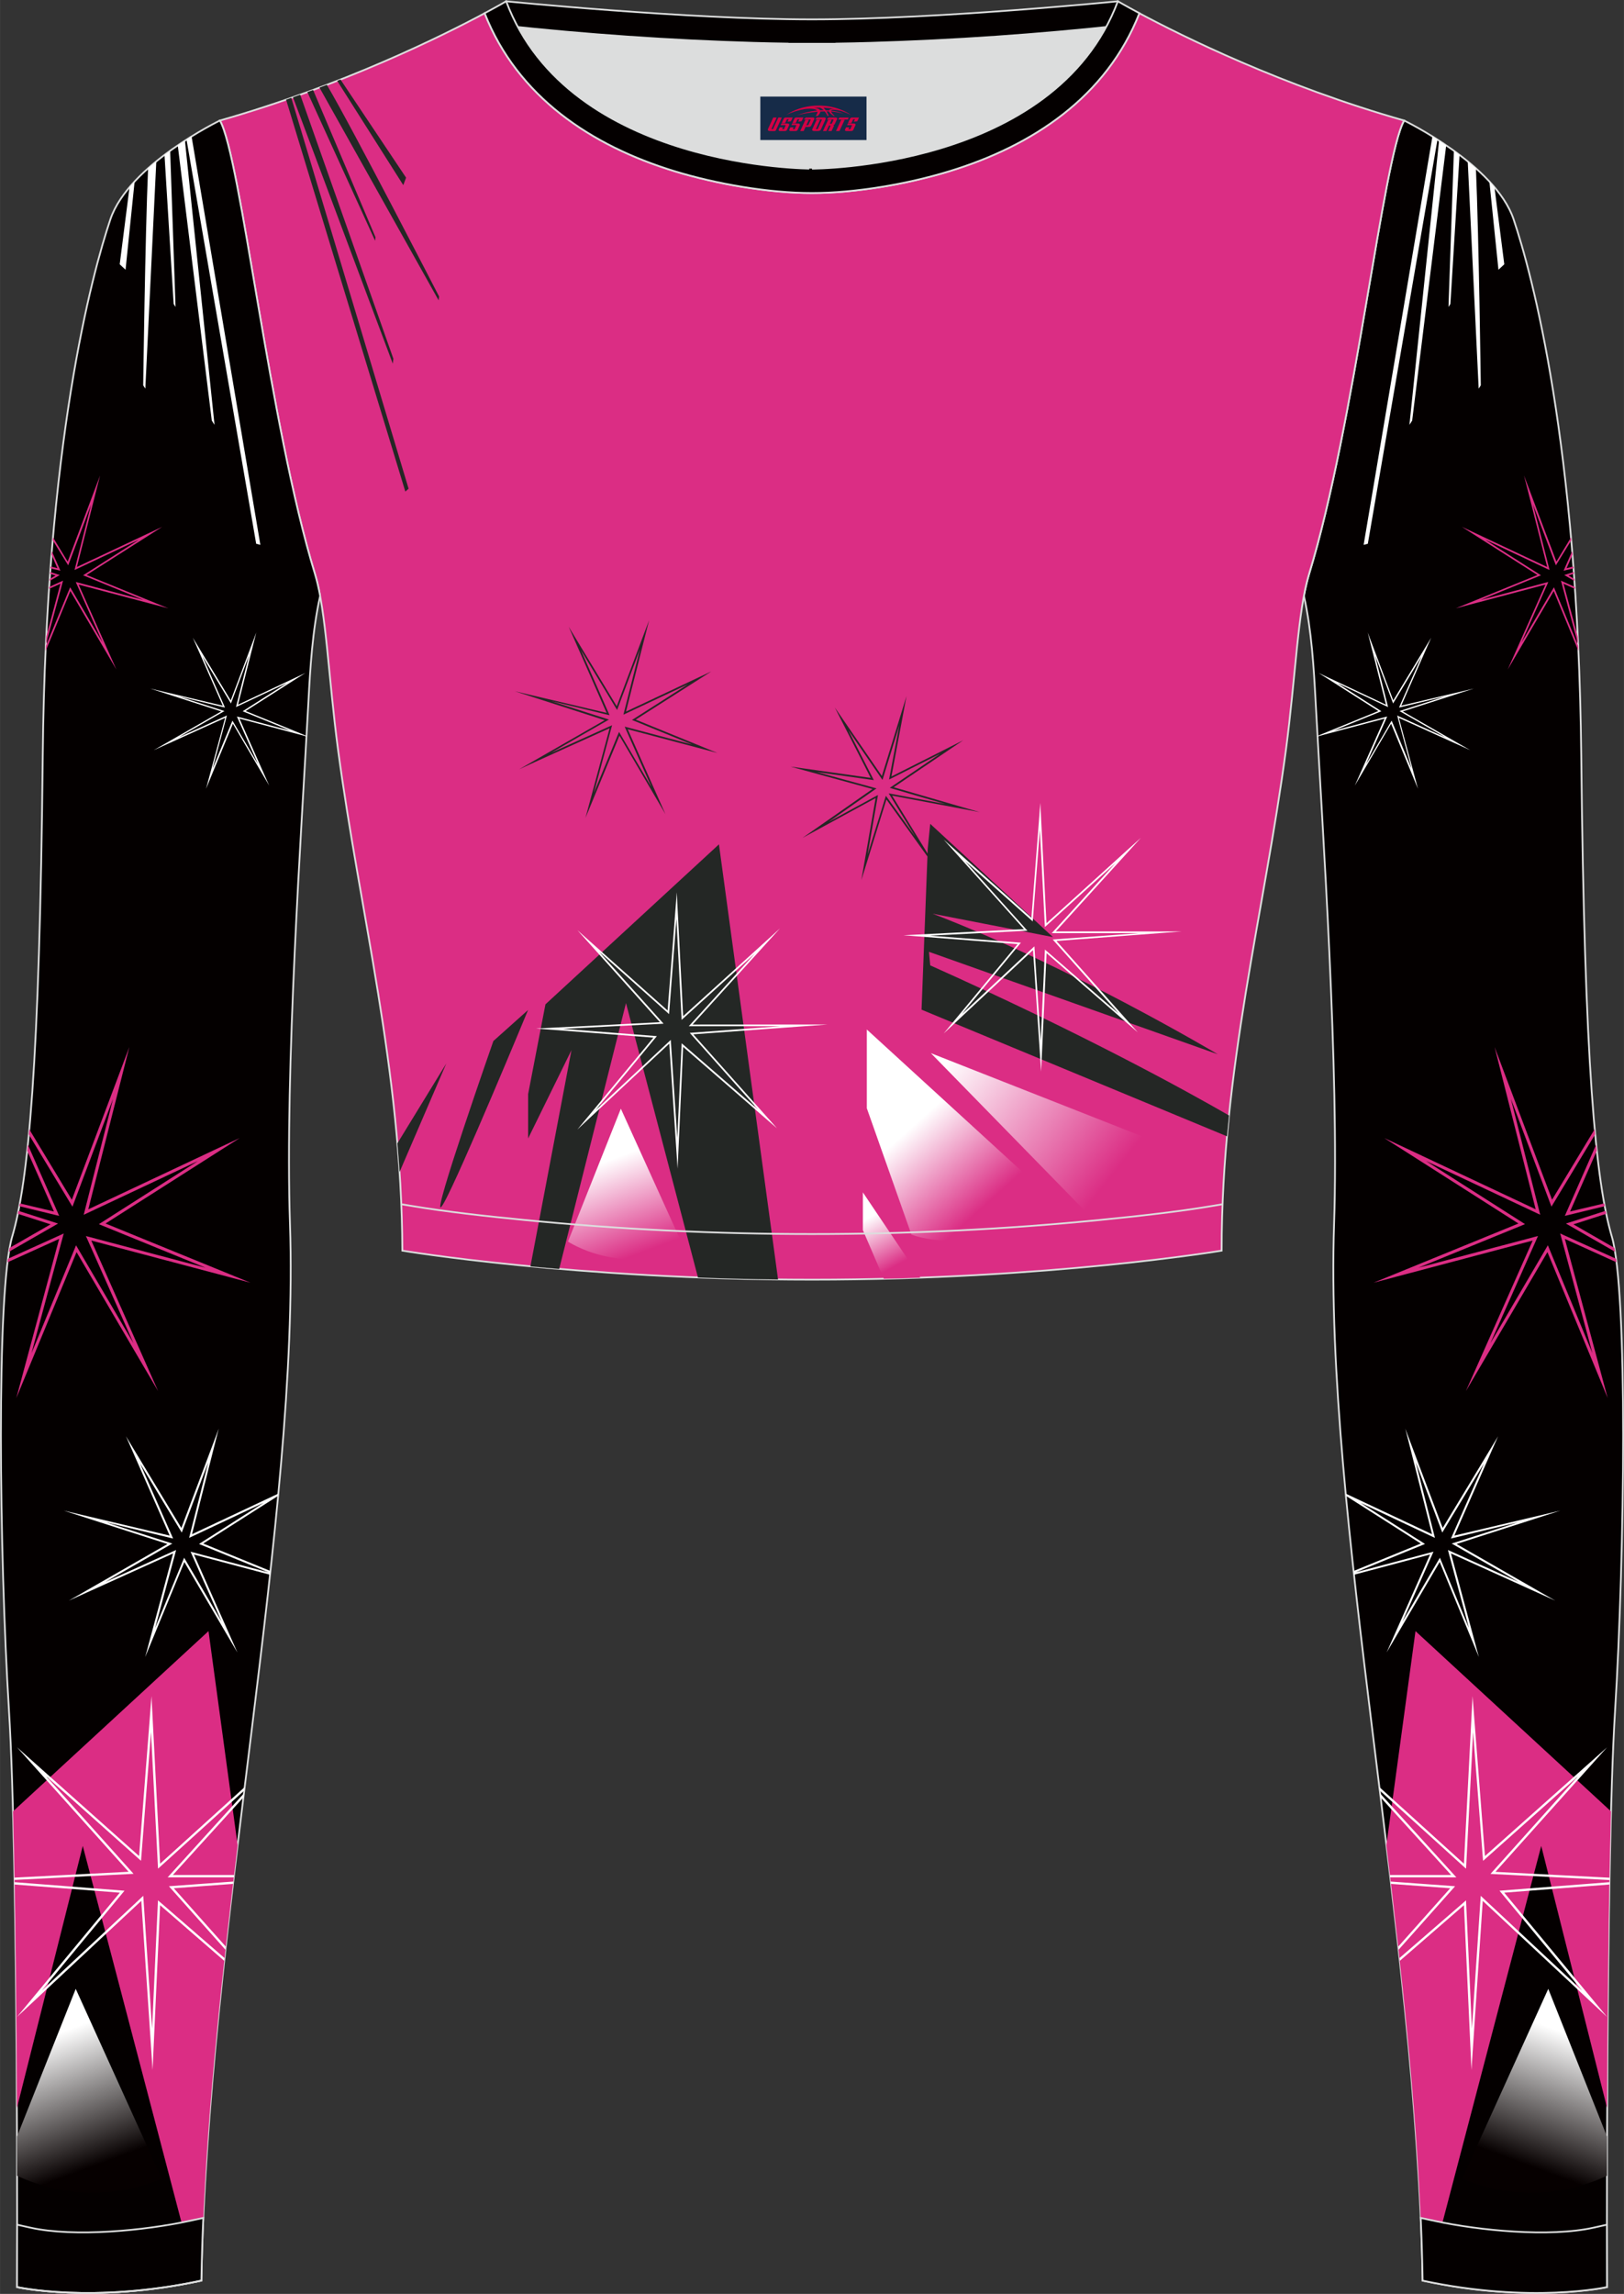
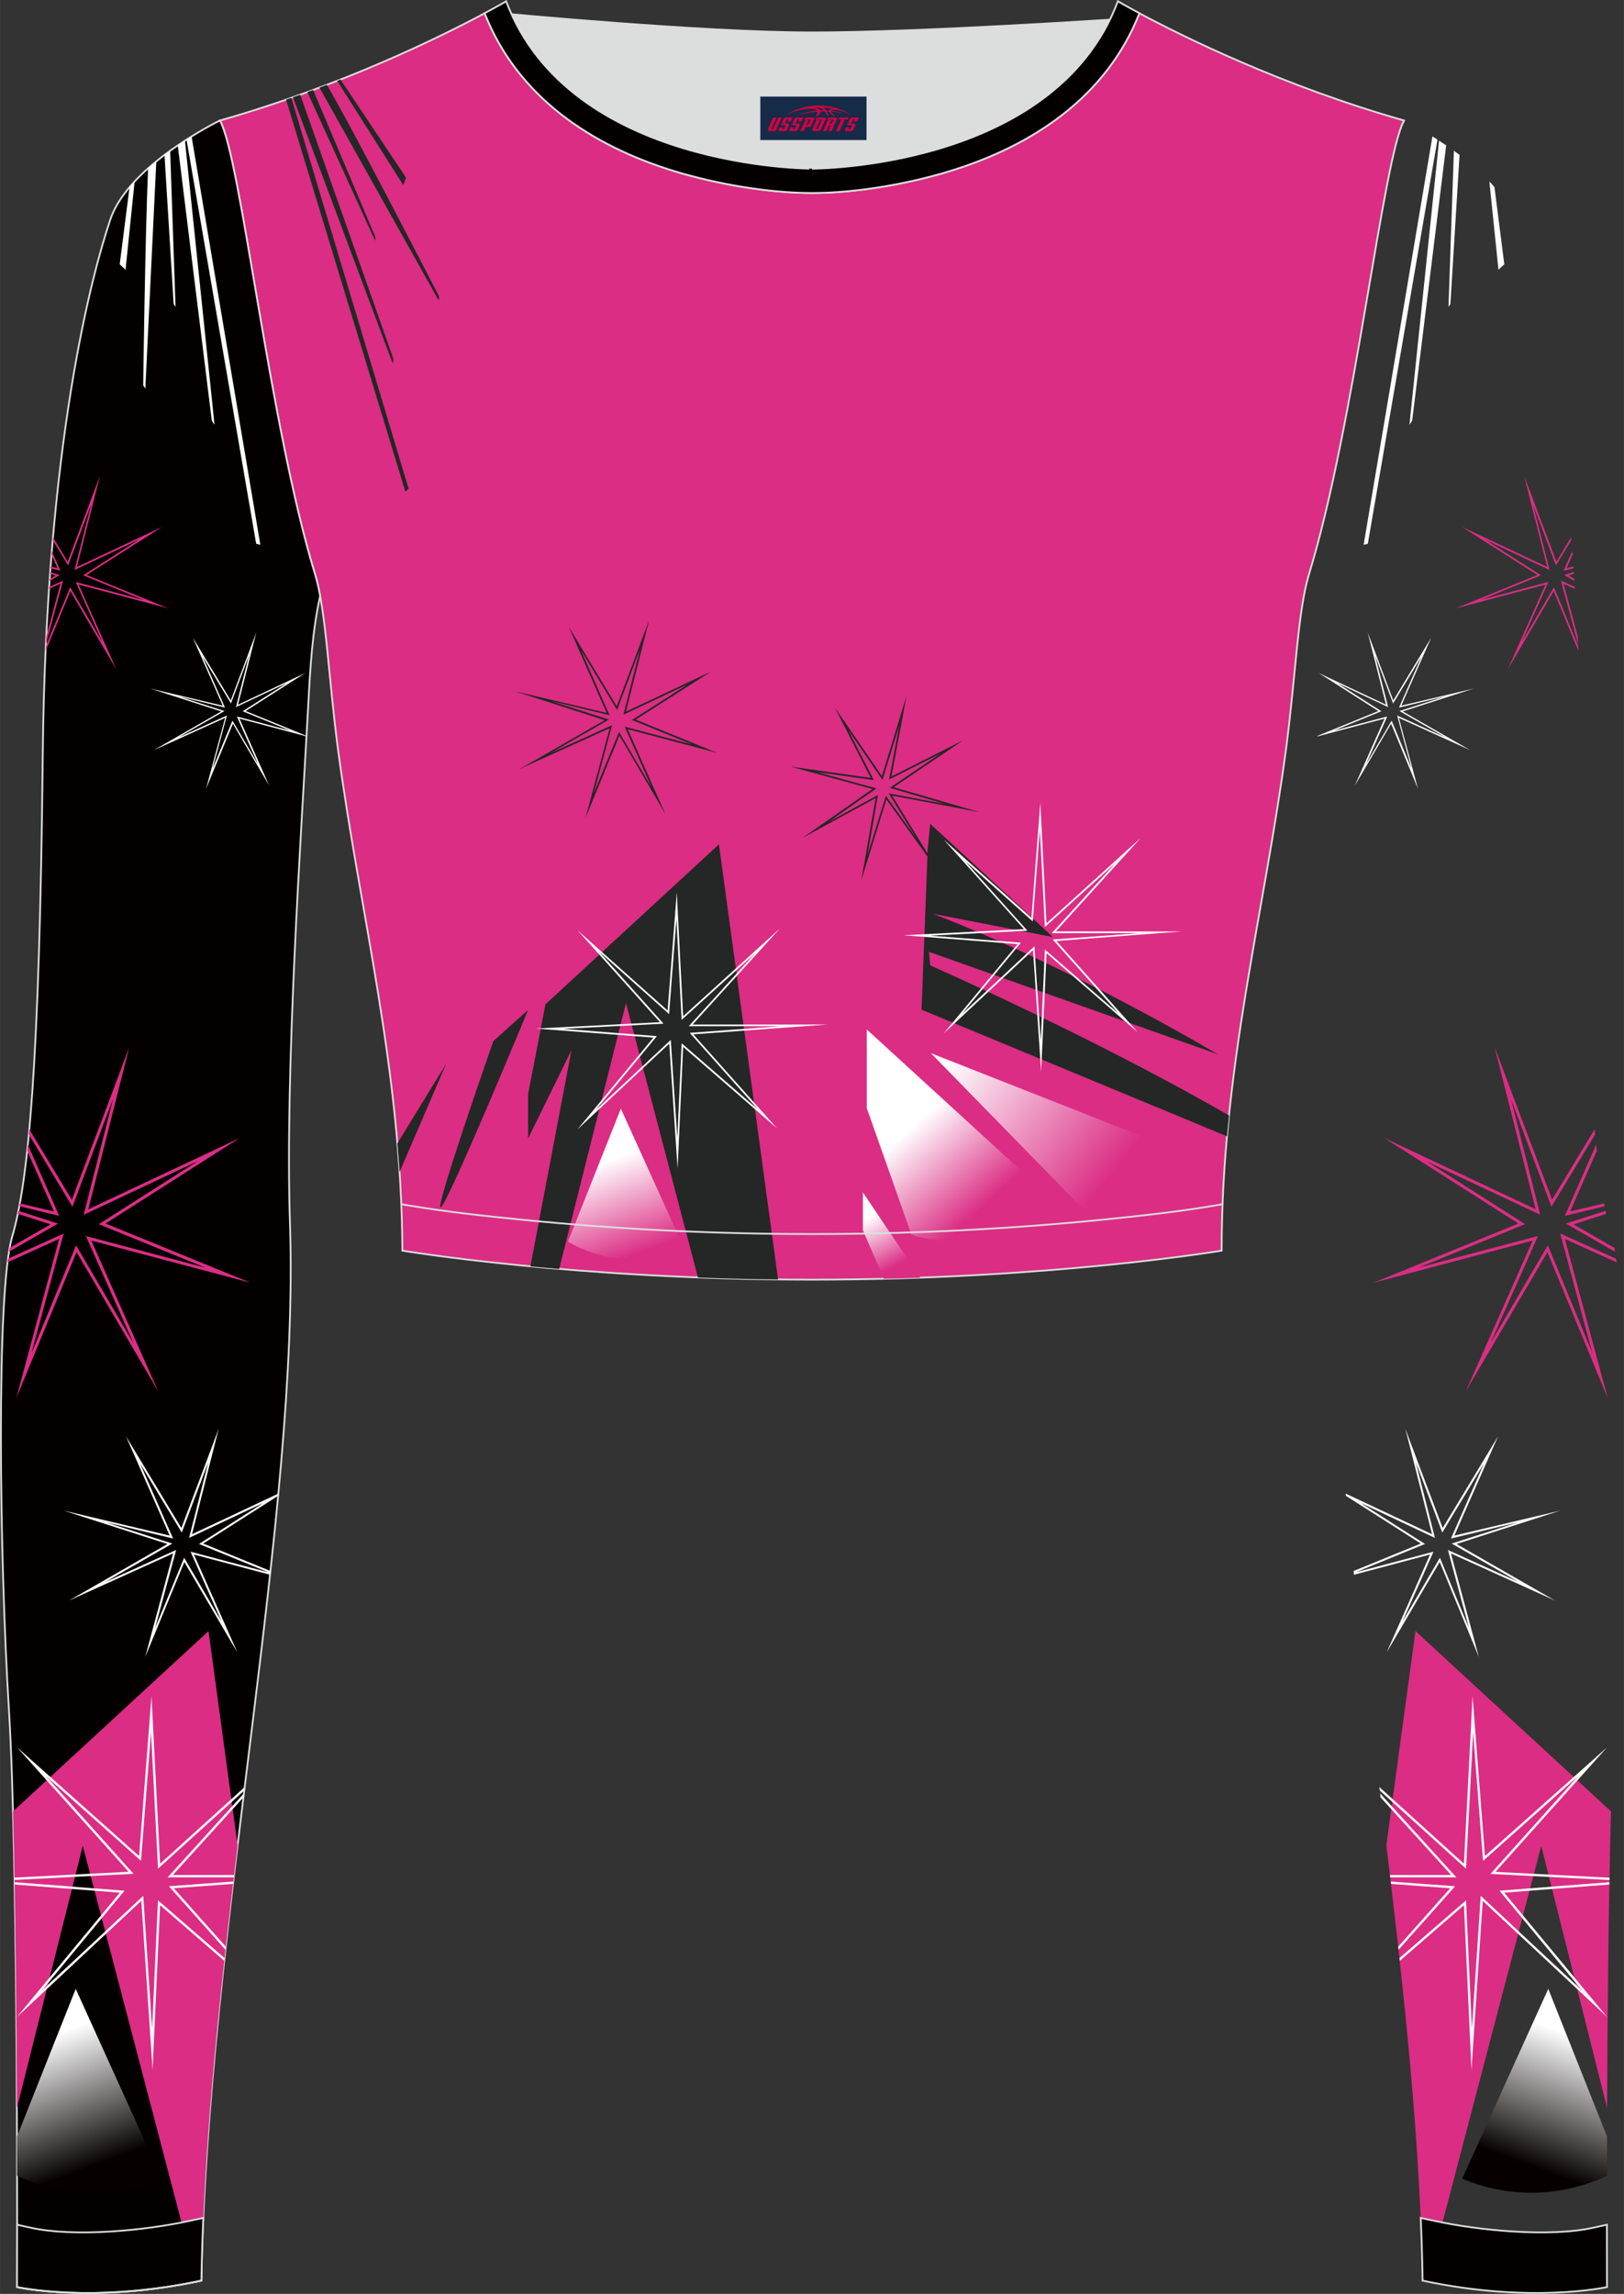
<svg xmlns="http://www.w3.org/2000/svg" version="1.1" id="图层_1" x="0px" y="0px" width="367.03px" height="518.23px" viewBox="0 0 367.02 518.23" enable-background="new 0 0 367.02 518.23" xml:space="preserve">
  <rect x="0" y="0" width="367.02" height="518.23" fill="#333333" stroke="none" />
  <g>
    <path fill-rule="evenodd" clip-rule="evenodd" fill="#DCDDDD" d="M113.76,2.85c0,0,45.04,4.28,69.79,4.28s70.34-3.09,70.34-3.09   S241.33,40.8,183.46,40.8C125.59,40.79,113.76,2.85,113.76,2.85z" />
-     <path fill-rule="evenodd" clip-rule="evenodd" fill="#040000" stroke="#DCDDDD" stroke-width="0.4" stroke-miterlimit="22.926" d="   M258.74,5.16l-5.47,0.6c-18.61,2.04-37.83,3.37-56.53,3.92c-2.57,0.08-5.14,0.13-7.72,0.17v0.04h-11.01V9.85   c-2.57-0.04-5.14-0.09-7.72-0.17c-18.7-0.55-37.91-1.88-56.53-3.92l-5.47-0.6l6.07-4.87c0,0,40.87,4.09,69.14,4.09   s69.11-4.09,69.11-4.09L258.74,5.16z" />
-     <path fill-rule="evenodd" clip-rule="evenodd" fill="#040000" stroke="#DCDDDD" stroke-width="0.4" stroke-miterlimit="22.926" d="   M317.33,27.23c0,0,20.56,9.93,24.74,22.3s14.56,50.77,15.29,121.02s3.28,96.45,6.92,108.83s2.91,71.7,0.73,107.01   c-2.18,35.3-1.82,130.3-1.82,130.3s-17.11,3.82-41.67-1.46c-1.26-78.2-22.24-172.66-20.02-238.76c1.17-34.86-2.6-88.69-4.18-118.11   c-0.4-7.41-0.88-15.82-2.63-23.72c0.34-1.82,0.72-3.46,1.15-4.89C306.24,95.73,312.58,35.55,317.33,27.23z" />
    <g>
      <path fill-rule="evenodd" clip-rule="evenodd" fill="#FFFFFF" d="M336.6,41l2.05,19.94l1.32-1.23l-2.22-17.42    C337.38,41.85,337,41.42,336.6,41z" />
-       <path fill-rule="evenodd" clip-rule="evenodd" fill="#FFFFFF" d="M331.71,36.46l2.47,51.34l0.48-0.74c0,0-0.43-33.47-1.1-49.01    C332.95,37.5,332.33,36.97,331.71,36.46z" />
      <path fill-rule="evenodd" clip-rule="evenodd" fill="#FFFFFF" d="M328.58,34.06l-1.22,35.28l0.43-0.67L329.86,35    C329.43,34.68,329,34.36,328.58,34.06z" />
      <path fill-rule="evenodd" clip-rule="evenodd" fill="#FFFFFF" d="M325.23,31.77l-6.7,64.21l0.62-0.96l7.69-62.18    C326.3,32.47,325.76,32.11,325.23,31.77z" />
      <path fill-rule="evenodd" clip-rule="evenodd" fill="#FFFFFF" d="M323.73,30.82l-15.55,92.27l0.95-0.25l15.74-91.3    C324.49,31.29,324.1,31.05,323.73,30.82z" />
    </g>
    <path fill-rule="evenodd" clip-rule="evenodd" fill="#DB2D84" d="M364.08,409.21l-44.18-40.72l-6.58,48.38   c3.54,29.31,6.76,58.81,7.85,86.6c2.05-0.05,3.69-0.11,4.52-0.19l22.63-86.26l14.88,59.2C363.3,455.14,363.53,429.58,364.08,409.21   z" />
    <path fill-rule="evenodd" clip-rule="evenodd" fill="#FFFFFF" d="M330.91,421.79l-19.09-17.29l-0.1-0.79l19.13,17.33l1.74-33.81   l0.21-4.06l0.31,4.06l2.49,32.08l24.12-21.47l3.48-3.1l-3.11,3.47l-22.12,24.67l25.79,1.32l-0.01,0.52l-26.35-1.35l-0.55-0.03   l0.37-0.41l19.38-21.62l-21.03,18.73l-0.4,0.35l-0.04-0.53l-2.21-28.55l-1.56,30.3l-0.03,0.55L330.91,421.79L330.91,421.79z    M311.9,405.15l0.11,0.9l15.95,17.54h-13.83l0.06,0.53h14.36h0.59l-0.4-0.44L311.9,405.15L311.9,405.15z M314.31,425.07l14.01,1.02   l0.53,0.04l-0.35,0.4l-12.42,13.94l-0.08-0.7l11.75-13.19l-13.38-0.98L314.31,425.07L314.31,425.07z M316.29,442.35l0.07,0.63   l14.49-12.57l1.49,32.57l0.21,4.66l0.31-4.65l2.24-33.56l25.12,23.45l2.99,2.79l-2.61-3.15l-20.65-24.94l23.77-1.84l0.01-0.53   l-24.33,1.89l-0.51,0.04l0.32,0.39l18.37,22.19l-22.53-21.04l-0.4-0.38l-0.04,0.55l-1.96,29.46l-1.3-28.45l-0.02-0.54l-0.41,0.35   L316.29,442.35z" />
    <path fill-rule="evenodd" clip-rule="evenodd" fill="#DB2D84" d="M353.15,131.35l2.76,1.25l0.03,0.44l-2.58-1.17l3.2,11.89   l0.09,1.82l-3.77-14.01l-0.11-0.4L353.15,131.35L353.15,131.35z M355.83,131.25l-0.03-0.47l-1.33-0.76l1.25-0.4l-0.03-0.4   l-1.75,0.56l-0.42,0.13l0.38,0.22L355.83,131.25L355.83,131.25z M355.62,128.39l-1.87,0.45l-0.38,0.09l0.16-0.36l1.79-4.07   l0.07,0.81l-1.34,3.05l1.55-0.37L355.62,128.39L355.62,128.39z M355.11,122.07l-0.06-0.66l-3.3,5.47l-6.1-16.22l-1.22-3.23   l0.85,3.34l4.38,17.32l-16.55-7.79l-2.74-1.29l2.55,1.63l14.54,9.26l-15.69,6.4l-2.79,1.14l2.91-0.77l17.38-4.6l-7.13,16.05   l-1.39,3.12l1.73-2.95l8.66-14.76l5.57,13.5l-0.05-1.13l-5.32-12.87l-0.15-0.36l-0.2,0.34l-7.13,12.14l5.9-13.3l0.16-0.37   l-0.39,0.1l-14.86,3.94l13.25-5.41l0.35-0.14l-0.32-0.2l-12.3-7.84l14.18,6.67l0.37,0.17l-0.1-0.4l-3.64-14.38l5.03,13.36   l0.14,0.37l0.21-0.34L355.11,122.07z" />
    <path fill-rule="evenodd" clip-rule="evenodd" fill="#FFFFFF" d="M316.01,161.77l10.64,4.81l-10.06-5.77l-0.3-0.17l0.33-0.11   l9.92-3.18l-10.06,2.43l-0.3,0.07l0.12-0.28l4.98-11.3L315,158.66l-0.16,0.27l-0.11-0.3l-3.97-10.56l2.87,11.36l0.08,0.31   l-0.29-0.14l-11.2-5.27l9.72,6.19l0.25,0.16l-0.27,0.11l-10.46,4.27l11.74-3.11l0.31-0.08l-0.13,0.29l-4.66,10.5l5.63-9.59   l0.16-0.27l0.12,0.28l4.37,10.58l-3.16-11.74l-0.08-0.31L316.01,161.77L316.01,161.77z M297.76,166.37l-0.01-0.12l1.37-0.56   l12.39-5.06l-11.49-7.32l-2.02-1.28l2.16,1.02l13.07,6.15l-3.46-13.68l-0.67-2.64l0.96,2.55l4.82,12.81l7.34-12.15l1.23-2.03   l-0.96,2.17l-5.81,13.19l16.4-3.87l-16.06,5.17l12.51,7.18l2.76,1.58l-2.9-1.31l-13.24-5.99l3.69,13.72l0.62,2.29l-0.91-2.2   l-5.16-12.49l-6.84,11.66l-1.37,2.33l1.1-2.47l5.63-12.68l-13.73,3.64L297.76,166.37z" />
    <path fill-rule="evenodd" clip-rule="evenodd" fill="#DB2D84" d="M353.28,278.97l11.95,5.4l0.1,0.8l-11.67-5.28l8.29,30.8   l1.39,5.15l-2.04-4.93l-11.58-28.04l-15.36,26.17l-3.07,5.23l2.46-5.54l12.64-28.47l-30.82,8.16l-5.16,1.37l4.94-2.02l27.82-11.36   l-25.79-16.43l-4.53-2.88l4.86,2.28l29.35,13.81l-7.78-30.72l-1.5-5.93l2.16,5.73l10.83,28.76l9.62-15.91l0.11,1.15l-9.5,15.72   l-0.37,0.61l-0.25-0.66l-8.92-23.7l6.45,25.49l0.18,0.7l-0.66-0.31l-25.15-11.83l21.82,13.9l0.56,0.36l-0.61,0.25l-23.5,9.59   l26.35-6.98l0.69-0.18l-0.29,0.65l-10.47,23.58l12.64-21.54l0.35-0.6l0.26,0.64l9.81,23.75l-7.1-26.36l-0.19-0.7L353.28,278.97   L353.28,278.97z M365,282.79c-0.05-0.3-0.1-0.6-0.15-0.88l-9.25-5.31l7.4-2.38l-0.14-0.67l-8.22,2.63l-0.74,0.24l0.68,0.39   L365,282.79L365,282.79z M362.66,272.5l-0.12-0.63l-7.7,1.82l6.04-13.72l-0.15-1.38l-6.8,15.46l-0.28,0.63l0.68-0.16L362.66,272.5z   " />
    <path fill-rule="evenodd" clip-rule="evenodd" fill="#FFFFFF" d="M327.67,350.36l15.54,7.03l-14.69-8.43l-0.44-0.25l0.48-0.15   l14.49-4.64l-14.7,3.55l-0.44,0.11l0.18-0.41l7.27-16.51l-9.17,15.18l-0.24,0.39l-0.16-0.43l-5.81-15.42l4.2,16.59l0.12,0.46   l-0.43-0.2l-16.37-7.7l14.2,9.05l0.36,0.23l-0.4,0.16l-15.29,6.24l17.15-4.54l0.45-0.12l-0.19,0.42l-6.81,15.34l8.22-14.01   l0.23-0.39l0.17,0.42l6.38,15.45l-4.62-17.15l-0.12-0.46L327.67,350.36L327.67,350.36z M306,355.76l-0.09-0.85l15.19-6.2   l-16.78-10.69l-0.15-0.1l-0.04-0.49l0.41,0.19l19.1,8.98l-5.06-19.99l-0.98-3.86l1.4,3.73l7.05,18.71l10.73-17.75l1.79-2.97   l-1.4,3.17l-8.48,19.27l23.96-5.65l-23.47,7.55l18.28,10.49l4.03,2.31l-4.23-1.91l-19.34-8.75l5.4,20.04l0.9,3.35l-1.32-3.21   l-7.53-18.25l-9.99,17.03l-2,3.4l1.6-3.61l8.22-18.52L306,355.76z" />
    <path fill-rule="evenodd" clip-rule="evenodd" fill="#DB2D84" stroke="#DCDDDD" stroke-width="0.4" stroke-miterlimit="22.926" d="   M109.53,2.99C100,8.09,77.36,19.36,49.69,27.23c4.75,8.32,11.09,68.5,21.5,102.51c2.53,8.27,3.06,23.55,5.19,39.52   c4.92,36.95,14.4,72.23,14.55,113.28c0,0,38.98,6.55,92.58,6.55s92.58-6.55,92.58-6.55c0-40.87,9.62-76.33,14.55-113.28   c2.13-15.97,2.66-31.26,5.19-39.52c10.41-34.02,16.76-94.19,21.5-102.51c-27.67-7.87-50.31-19.14-59.84-24.24   c-7.44,18.9-24.13,29.96-42.97,35.71c-9.35,2.85-21.14,4.92-31.01,4.91c-9.87,0.01-21.66-2.05-31.01-4.91   C133.66,32.95,116.97,21.89,109.53,2.99z" />
    <path fill-rule="evenodd" clip-rule="evenodd" fill="#242725" d="M123.27,226.89l39.21-36.14l13.36,98.31   c-6.28-0.07-12.33-0.23-18.1-0.45l-16.27-62l-15.1,60.07c-2.26-0.19-4.43-0.39-6.5-0.58l9.28-48.86l-9.8,19.95v-10.01   L123.27,226.89z" />
    <path fill-rule="evenodd" clip-rule="evenodd" fill="#242725" d="M111.5,235.18l7.84-7.01c0,0-15.41,37.24-19.07,43.66   c-0.23,0.4-0.41,0.67-0.54,0.82C97.5,275.15,111.5,235.18,111.5,235.18z" />
    <path fill-rule="evenodd" clip-rule="evenodd" fill="#242725" d="M209.67,191.68l-1.4,36.42l69.03,28.61   c0.14-1.58,0.29-3.14,0.46-4.71c-9.49-5.47-32.95-18.43-67.53-33.91l-0.28-3.06l65.26,23.14c0,0-33.14-19.75-64.42-31.75   l27.17,5.28l-27.73-25.58L209.67,191.68z" />
    <path fill-rule="evenodd" clip-rule="evenodd" fill="#242725" d="M89.81,258.29l11.05-18.04L90.3,264.76   C90.16,262.59,90,260.43,89.81,258.29z" />
    <linearGradient id="SVGID_1_" gradientUnits="userSpaceOnUse" x1="253.055" y1="1161.389" x2="217.529" y2="1133.442" gradientTransform="matrix(1 0 0 1 0 -898)">
      <stop offset="0" style="stop-color:#DB2D84" />
      <stop offset="1" style="stop-color:#FFFFFF" />
    </linearGradient>
    <polygon fill-rule="evenodd" clip-rule="evenodd" fill="url(#SVGID_1_)" points="246.59,274.99 246.59,274.99 273.48,262.76    210.37,237.92  " />
    <linearGradient id="SVGID_2_" gradientUnits="userSpaceOnUse" x1="221.194" y1="1171.569" x2="205.025" y2="1153.506" gradientTransform="matrix(1 0 0 1 0 -898)">
      <stop offset="0" style="stop-color:#DB2D84" />
      <stop offset="1" style="stop-color:#FFFFFF" />
    </linearGradient>
    <path fill-rule="evenodd" clip-rule="evenodd" fill="url(#SVGID_2_)" d="M195.9,232.58v17.79l10.08,28.54   c11.95,4.45,37.34-2.97,37.34-2.97l0,0L195.9,232.58z" />
    <linearGradient id="SVGID_3_" gradientUnits="userSpaceOnUse" x1="202.353" y1="1184.004" x2="196.416" y2="1173.077" gradientTransform="matrix(1 0 0 1 0 -898)">
      <stop offset="0" style="stop-color:#DB2D84" />
      <stop offset="1" style="stop-color:#FFFFFF" />
    </linearGradient>
    <path fill-rule="evenodd" clip-rule="evenodd" fill="url(#SVGID_3_)" d="M207.98,288.65l-12.97-19.27v8.52l4.73,10.99   C202.54,288.83,205.29,288.75,207.98,288.65z" />
    <linearGradient id="SVGID_4_" gradientUnits="userSpaceOnUse" x1="142.503" y1="1181.947" x2="134.735" y2="1161.199" gradientTransform="matrix(1 0 0 1 0 -898)">
      <stop offset="0" style="stop-color:#DB2D84" />
      <stop offset="1" style="stop-color:#FFFFFF" />
    </linearGradient>
    <path fill-rule="evenodd" clip-rule="evenodd" fill="url(#SVGID_4_)" d="M128.36,280.49c0,0,11.58,7.78,26.33,1.67l0,0   l-14.38-31.69L128.36,280.49z" />
    <path fill-rule="evenodd" clip-rule="evenodd" fill="#FFFFFF" d="M154.35,230.13l16.27-14.74l-14.67,16.13l-0.3,0.32h0.44h20.26   l-20.08,1.47l-0.39,0.03l0.26,0.29l15.17,17.03l-16.96-14.71l-0.3-0.26l-0.02,0.4l-0.96,21.02l-1.45-21.77l-0.03-0.41l-0.3,0.28   l-16.65,15.55l13.57-16.39l0.24-0.29l-0.37-0.03l-20.89-1.62l22.38-1.14l0.4-0.02l-0.27-0.3L135.38,215l15.54,13.84l0.29,0.26   l0.03-0.39l1.63-21.1l1.15,22.39l0.02,0.41L154.35,230.13L154.35,230.13z M173.32,212.42l-18.93,17.15l-1.29-24.98l-0.15-3l-0.23,3   l-1.84,23.7l-17.82-15.86l-2.57-2.29l2.3,2.56l16.35,18.23l-24.99,1.28l-3.01,0.15l3,0.23l23.53,1.82l-15.26,18.43l-1.93,2.33   l2.21-2.06l18.56-17.33l1.65,24.8l0.23,3.44l0.16-3.44l1.1-24.07l18.93,16.42l2.28,1.97l-2-2.25l-16.92-18.98l30.4-2.22   l-30.56,0.01l17.07-18.77l2.69-2.96L173.32,212.42z" />
    <path fill-rule="evenodd" clip-rule="evenodd" fill="#242725" d="M201.48,178.11l12.12,3.52l-12.33-2.32l-0.43-0.08l0.23,0.37   l5.77,9.4l-6.4-8.9l-0.23-0.32l-0.12,0.37l-4.01,12.88l2.27-13.04l0.07-0.39l-0.35,0.19l-10.79,5.87l10.47-7.31l0.34-0.24   l-0.4-0.11l-13.04-3.57l12.46,1.76l0.37,0.05l-0.17-0.33l-5.58-10.93l7.48,10.89l0.23,0.33l0.12-0.38l3.67-11.92L201,175.73   l-0.07,0.38l0.35-0.18l11.18-5.64l-11.03,7.46l-0.34,0.23L201.48,178.11L201.48,178.11z M217.58,182.37l-15.6-4.52l13.21-8.93   l2.52-1.7l-2.71,1.37l-13.54,6.83l2.78-14.81l0.63-3.36l-1.01,3.27l-4.56,14.8l-8.94-13.02l-1.69-2.46l1.35,2.65l6.76,13.25   l-15.1-2.13l-3.01-0.42l2.93,0.8l15.58,4.26l-12.98,9.06l-2.85,1.99l3.05-1.66l13.49-7.34l-2.72,15.59l-0.51,2.95l0.89-2.86   l4.78-15.37l9.24,12.85l0.32-0.21l-8.28-13.51l15.86,2.99l3.96,0.75L217.58,182.37z" />
    <path fill-rule="evenodd" clip-rule="evenodd" fill="#242725" d="M137.98,164l-13.47,6.09l12.73-7.31l0.38-0.22l-0.42-0.13   l-12.55-4.02l12.73,3.08l0.38,0.09l-0.16-0.36l-6.3-14.31l7.95,13.15l0.21,0.34l0.14-0.37l5.03-13.36l-3.64,14.38l-0.1,0.4   l0.37-0.17l14.18-6.67l-12.3,7.84l-0.32,0.2l0.35,0.14l13.25,5.41l-14.86-3.94l-0.39-0.1l0.16,0.37l5.9,13.3l-7.13-12.14l-0.2-0.34   l-0.15,0.36l-5.53,13.39l4-14.86l0.11-0.4L137.98,164L137.98,164z M121.01,172.1l16.76-7.58l-4.68,17.37l-0.78,2.9l1.15-2.78   l6.53-15.81l8.66,14.76l1.73,2.95l-1.39-3.12l-7.13-16.05l17.38,4.6l2.91,0.77l-2.79-1.14l-15.69-6.4l14.54-9.26l2.55-1.63   l-2.74,1.29l-16.55,7.79l4.38-17.32l0.85-3.34l-1.22,3.23l-6.1,16.22l-9.3-15.38l-1.55-2.57l1.21,2.75l7.35,16.7l-20.76-4.89   l20.33,6.54l-15.84,9.09l-3.49,2L121.01,172.1z" />
    <path fill-rule="evenodd" clip-rule="evenodd" fill="#FFFFFF" d="M236.45,209.15l15.68-14.2l-14.14,15.54l-0.3,0.32h0.44h19.47   l-19.3,1.41l-0.39,0.03l0.26,0.29l14.64,16.43l-16.36-14.19l-0.3-0.26l-0.02,0.4l-0.93,20.27l-1.4-20.99l-0.03-0.41l-0.3,0.28   l-16.07,15.01l13.09-15.82l0.24-0.29l-0.37-0.03l-20.16-1.56l21.6-1.1l0.4-0.02l-0.27-0.3l-13.81-15.4l14.99,13.34l0.29,0.26   l0.03-0.39l1.58-20.36l1.11,21.61l0.02,0.41L236.45,209.15L236.45,209.15z M254.84,191.97l-18.34,16.61l-1.24-24.2l-0.15-3l-0.23,3   l-1.78,22.96l-17.26-15.37l-2.57-2.29l2.3,2.56l15.84,17.66l-24.21,1.24l-3.01,0.15l3,0.23l22.79,1.77l-14.78,17.86l-1.93,2.33   l2.21-2.06l17.98-16.79l1.6,24.02l0.23,3.44l0.16-3.44l1.07-23.31l18.34,15.91l2.28,1.97l-2-2.25l-16.39-18.39l28.31-2.15   l-28.45-0.01l16.53-18.18l2.69-2.96L254.84,191.97z" />
    <g>
      <polygon fill-rule="evenodd" clip-rule="evenodd" fill="#242725" points="76.2,18.26 91.14,41.83 91.77,40.14 76.95,17.97   " />
      <path fill-rule="evenodd" clip-rule="evenodd" fill="#242725" d="M72.2,19.79l26.93,48.07l0.1-0.88c0,0-19.63-38.15-25.37-47.82    L72.2,19.79z" />
      <polygon fill-rule="evenodd" clip-rule="evenodd" fill="#242725" points="69.46,20.8 84.77,54.39 84.86,53.6 70.76,20.33   " />
      <polygon fill-rule="evenodd" clip-rule="evenodd" fill="#242725" points="66.21,21.97 88.77,82.17 88.9,81.04 67.84,21.39   " />
      <polygon fill-rule="evenodd" clip-rule="evenodd" fill="#242725" points="64.65,22.51 91.6,111.05 92.34,110.4 65.83,22.1   " />
    </g>
    <path fill-rule="evenodd" clip-rule="evenodd" fill="#040000" stroke="#DCDDDD" stroke-width="0.4" stroke-miterlimit="22.926" d="   M49.69,27.23c0,0-20.56,9.93-24.74,22.3S10.39,100.3,9.66,170.55C8.94,240.79,6.39,267,2.75,279.37   c-3.64,12.38-2.91,71.7-0.73,107.01c2.18,35.3,1.82,130.3,1.82,130.3s17.11,3.82,41.67-1.46c1.26-78.2,22.24-172.66,20.02-238.76   c-1.17-34.86,2.6-88.69,4.18-118.11c0.4-7.41,0.88-15.82,2.64-23.72c-0.34-1.82-0.72-3.46-1.15-4.89   C60.79,95.73,54.44,35.55,49.69,27.23z" />
    <g>
      <path fill-rule="evenodd" clip-rule="evenodd" fill="#FFFFFF" d="M30.42,41l-2.05,19.94l-1.32-1.23l2.22-17.42    C29.64,41.85,30.03,41.42,30.42,41z" />
      <path fill-rule="evenodd" clip-rule="evenodd" fill="#FFFFFF" d="M35.32,36.46L32.84,87.8l-0.48-0.74c0,0,0.43-33.47,1.1-49.01    C34.07,37.5,34.69,36.97,35.32,36.46z" />
      <path fill-rule="evenodd" clip-rule="evenodd" fill="#FFFFFF" d="M38.45,34.06l1.22,35.28l-0.43-0.67L37.17,35    C37.6,34.68,38.02,34.36,38.45,34.06z" />
      <path fill-rule="evenodd" clip-rule="evenodd" fill="#FFFFFF" d="M41.79,31.77l6.69,64.21l-0.62-0.96l-7.69-62.18    C40.73,32.47,41.26,32.11,41.79,31.77z" />
      <path fill-rule="evenodd" clip-rule="evenodd" fill="#FFFFFF" d="M43.29,30.82l15.55,92.27l-0.95-0.25l-15.74-91.3    C42.54,31.29,42.92,31.05,43.29,30.82z" />
    </g>
    <path fill-rule="evenodd" clip-rule="evenodd" fill="#DB2D84" d="M2.94,409.21l44.18-40.72l6.58,48.38   c-3.54,29.31-6.76,58.81-7.85,86.6c-2.05-0.05-3.69-0.11-4.52-0.19L18.7,417.02l-14.88,59.2C3.72,455.14,3.49,429.58,2.94,409.21z" />
    <linearGradient id="SVGID_5_" gradientUnits="userSpaceOnUse" x1="19.513" y1="1387.989" x2="8.776" y2="1358.936" gradientTransform="matrix(1 0 0 1 0 -898)">
      <stop offset="0" style="stop-color:#060000" />
      <stop offset="1" style="stop-color:#FFFFFF" />
    </linearGradient>
    <path fill-rule="evenodd" clip-rule="evenodd" fill="url(#SVGID_5_)" d="M3.85,491.53c5.42,2.58,17.88,6.82,32.72,0.67l0,0   l-19.46-42.89L3.83,482.69C3.84,485.78,3.85,488.74,3.85,491.53z" />
    <path fill-rule="evenodd" clip-rule="evenodd" fill="#FFFFFF" d="M36.12,421.79l19.09-17.29l0.1-0.79l-19.13,17.33l-1.74-33.81   l-0.21-4.06l-0.31,4.06l-2.49,32.08L7.31,397.82l-3.48-3.1l3.11,3.47l22.12,24.67l-25.79,1.32l0.01,0.52l26.35-1.35l0.55-0.03   l-0.37-0.41L10.44,401.3l21.03,18.73l0.4,0.35l0.04-0.53l2.21-28.55l1.56,30.3l0.03,0.55L36.12,421.79L36.12,421.79z M55.12,405.15   l-0.11,0.9l-15.95,17.54h13.83l-0.06,0.53H38.47h-0.59l0.4-0.44L55.12,405.15L55.12,405.15z M52.71,425.07l-14.01,1.02l-0.53,0.04   l0.35,0.4l12.42,13.94l0.08-0.7l-11.75-13.19l13.38-0.98L52.71,425.07L52.71,425.07z M50.74,442.35l-0.07,0.63l-14.49-12.57   l-1.49,32.57l-0.21,4.66l-0.31-4.65l-2.24-33.56L6.81,452.88l-2.99,2.79l2.61-3.15l20.65-24.94L3.3,425.74l-0.01-0.53l24.33,1.89   l0.51,0.04l-0.32,0.39L9.44,449.71l22.53-21.04l0.4-0.38l0.04,0.55l1.96,29.46l1.3-28.45l0.02-0.54l0.41,0.35L50.74,442.35z" />
    <path fill-rule="evenodd" clip-rule="evenodd" fill="#DB2D84" d="M13.87,131.35l-2.76,1.25l-0.03,0.44l2.58-1.17l-3.2,11.89   l-0.09,1.82l3.77-14.01l0.11-0.4L13.87,131.35L13.87,131.35z M11.2,131.25l0.03-0.47l1.33-0.76l-1.25-0.4l0.03-0.4l1.75,0.56   l0.42,0.13l-0.38,0.22L11.2,131.25L11.2,131.25z M11.4,128.39l1.87,0.45l0.38,0.09l-0.16-0.36l-1.79-4.07l-0.07,0.81l1.34,3.05   l-1.55-0.37L11.4,128.39L11.4,128.39z M11.92,122.07l0.06-0.66l3.31,5.47l6.1-16.22l1.22-3.23l-0.85,3.34l-4.38,17.32l16.55-7.79   l2.74-1.29l-2.55,1.63l-14.54,9.26l15.69,6.4l2.79,1.14l-2.91-0.77l-17.38-4.6l7.13,16.05l1.39,3.12l-1.73-2.95l-8.66-14.76   l-5.57,13.5l0.05-1.13l5.32-12.87l0.15-0.36l0.2,0.34l7.13,12.14l-5.9-13.3l-0.16-0.37l0.39,0.1l14.86,3.94l-13.25-5.41l-0.35-0.14   l0.32-0.2l12.3-7.84l-14.18,6.67l-0.37,0.17l0.1-0.4l3.64-14.38l-5.03,13.36l-0.14,0.37l-0.21-0.34L11.92,122.07z" />
    <path fill-rule="evenodd" clip-rule="evenodd" fill="#FFFFFF" d="M51.01,161.77l-10.64,4.81l10.06-5.77l0.3-0.17l-0.33-0.11   l-9.92-3.18l10.06,2.43l0.3,0.07l-0.12-0.28l-4.97-11.3l6.28,10.39l0.16,0.27l0.11-0.3l3.97-10.56l-2.87,11.36l-0.08,0.31   l0.29-0.14l11.2-5.27l-9.72,6.19l-0.25,0.16l0.27,0.11l10.47,4.27l-11.74-3.11l-0.31-0.08l0.13,0.29l4.66,10.5l-5.63-9.59   l-0.16-0.27l-0.12,0.28l-4.37,10.58l3.16-11.74l0.08-0.31L51.01,161.77L51.01,161.77z M69.27,166.37l0.01-0.12l-1.37-0.56   l-12.39-5.06L67,153.31l2.02-1.28l-2.16,1.02l-13.07,6.15l3.46-13.68l0.67-2.64l-0.96,2.55l-4.82,12.81l-7.34-12.15l-1.23-2.03   l0.96,2.17l5.81,13.19l-16.4-3.87L50,160.72l-12.51,7.18l-2.76,1.58l2.9-1.31l13.24-5.99l-3.69,13.72l-0.62,2.29l0.91-2.2   l5.16-12.49l6.84,11.66l1.37,2.33l-1.1-2.47l-5.63-12.68l13.73,3.64L69.27,166.37z" />
    <path fill-rule="evenodd" clip-rule="evenodd" fill="#DB2D84" d="M13.74,278.97l-11.95,5.4l-0.1,0.8l11.67-5.28l-8.29,30.8   l-1.39,5.15l2.04-4.93l11.58-28.04l15.36,26.17l3.07,5.23l-2.46-5.54l-12.64-28.47l30.82,8.16l5.16,1.37l-4.94-2.02l-27.82-11.36   l25.79-16.43l4.53-2.88l-4.86,2.28L19.95,273.2l7.77-30.72l1.5-5.93l-2.16,5.73l-10.83,28.76l-9.62-15.91l-0.11,1.15L16,272   l0.37,0.61l0.25-0.66l8.92-23.7l-6.45,25.49l-0.18,0.7l0.66-0.31l25.15-11.83L22.9,276.2l-0.56,0.36l0.61,0.25l23.5,9.59   l-26.35-6.98l-0.69-0.18l0.29,0.65l10.47,23.58l-12.64-21.54l-0.35-0.6l-0.26,0.64l-9.81,23.75l7.1-26.36l0.19-0.7L13.74,278.97   L13.74,278.97z M2.02,282.79c0.05-0.3,0.1-0.6,0.15-0.88l9.25-5.31l-7.4-2.38l0.14-0.67l8.22,2.63l0.74,0.24l-0.68,0.39   L2.02,282.79L2.02,282.79z M4.36,272.5l0.12-0.63l7.7,1.82l-6.04-13.72l0.15-1.38l6.8,15.46l0.28,0.63l-0.68-0.16L4.36,272.5z" />
    <path fill-rule="evenodd" clip-rule="evenodd" fill="#FFFFFF" d="M39.36,350.36l-15.54,7.03l14.69-8.43l0.44-0.25l-0.48-0.15   l-14.49-4.64l14.7,3.55l0.44,0.11l-0.18-0.41l-7.27-16.51l9.17,15.18l0.24,0.39l0.16-0.43l5.81-15.42l-4.2,16.59l-0.12,0.46   l0.43-0.2l16.37-7.7l-14.2,9.05l-0.36,0.23l0.4,0.16l15.29,6.24l-17.15-4.54l-0.45-0.12l0.19,0.42l6.81,15.34l-8.22-14.01   l-0.23-0.39l-0.17,0.42l-6.38,15.45l4.62-17.15l0.12-0.46L39.36,350.36L39.36,350.36z M61.03,355.76l0.09-0.85l-15.19-6.2   l16.78-10.69l0.15-0.1l0.04-0.49l-0.41,0.19l-19.1,8.98l5.06-19.99l0.98-3.86l-1.4,3.73l-7.05,18.71l-10.73-17.75l-1.79-2.97   l1.4,3.17l8.48,19.27l-23.96-5.65l23.47,7.55L19.57,359.3l-4.03,2.31l4.23-1.91l19.34-8.75L33.71,371l-0.9,3.35l1.32-3.21   l7.53-18.25l9.99,17.03l2,3.4l-1.6-3.61l-8.22-18.52L61.03,355.76z" />
    <path fill-rule="evenodd" clip-rule="evenodd" fill="#040000" stroke="#DCDDDD" stroke-width="0.4" stroke-miterlimit="22.926" d="   M3.86,502.59c0,8.69-0.02,14.09-0.02,14.09s17.11,3.82,41.67-1.46c0.08-4.67,0.22-9.39,0.43-14.16l-3.32,0.71   c-9.81,2.11-25.74,3.72-35.8,1.48L3.86,502.59z" />
    <path fill="none" stroke="#DCDDDD" stroke-width="0.4" stroke-miterlimit="22.926" d="M3.84,516.68c0,0,17.11,3.82,41.67-1.46" />
    <path fill-rule="evenodd" clip-rule="evenodd" fill="#040000" stroke="#DCDDDD" stroke-width="0.4" stroke-miterlimit="22.926" d="   M114.39,0.29c0,0-1.72,1.01-4.86,2.69c7.44,18.9,24.13,29.96,42.97,35.71c9.36,2.85,21.14,4.92,31.02,4.91   c9.87,0.01,21.66-2.05,31.01-4.91c18.84-5.75,35.53-16.81,42.97-35.71c-3.14-1.68-4.86-2.69-4.86-2.69   c-14.32,38.03-69.13,37.81-69.13,37.81S128.71,38.33,114.39,0.29z" />
    <path fill="none" stroke="#DCDDDD" stroke-width="0.4" stroke-miterlimit="22.926" d="M276.3,272.05l-1.93,0.33   c-8.4,1.42-17.16,2.36-25.63,3.21c-21.64,2.15-43.49,3.2-65.23,3.2c-21.73,0-43.55-1.05-65.17-3.2   c-8.49-0.84-17.27-1.79-25.69-3.21l-1.96-0.33" />
    <path fill-rule="evenodd" clip-rule="evenodd" fill="#040000" stroke="#DCDDDD" stroke-width="0.4" stroke-miterlimit="22.926" d="   M363.16,502.59c0,8.69,0.02,14.09,0.02,14.09s-17.11,3.82-41.67-1.46c-0.07-4.67-0.22-9.39-0.43-14.16l3.32,0.71   c9.81,2.11,25.74,3.72,35.8,1.48L363.16,502.59z" />
    <linearGradient id="SVGID_6_" gradientUnits="userSpaceOnUse" x1="-1431.528" y1="1387.989" x2="-1442.265" y2="1358.936" gradientTransform="matrix(-1 0 0 1 -1084.026 -898)">
      <stop offset="0" style="stop-color:#060000" />
      <stop offset="1" style="stop-color:#FFFFFF" />
    </linearGradient>
    <path fill-rule="evenodd" clip-rule="evenodd" fill="url(#SVGID_6_)" d="M363.19,482.69l-13.28-33.38l-19.46,42.89l0,0   c14.84,6.15,27.3,1.91,32.72-0.67C363.17,488.74,363.18,485.78,363.19,482.69z" />
  </g>
  <g id="tag_logo">
    <rect y="21.82" fill="#162B48" width="24" height="9.818" x="171.83" />
    <g>
      <path fill="#D30044" d="M187.79,25.01l0.005-0.011c0.131-0.311,1.085-0.262,2.351,0.071c0.715,0.24,1.44,0.54,2.193,0.9    c-0.218-0.147-0.447-0.289-0.682-0.42l0.011,0.005l-0.011-0.005c-1.478-0.845-3.218-1.418-5.1-1.62    c-1.282-0.115-1.658-0.082-2.411-0.055c-2.449,0.142-4.68,0.905-6.458,2.095c1.26-0.638,2.722-1.075,4.195-1.336    c1.467-0.18,2.476-0.033,2.771,0.344c-1.691,0.175-3.469,0.633-4.555,1.075c1.156-0.338,2.967-0.665,4.647-0.813    c0.016,0.251-0.115,0.567-0.415,0.96h0.475c0.376-0.382,0.584-0.725,0.595-1.004c0.333-0.022,0.66-0.033,0.971-0.033    C186.62,25.45,186.83,25.8,187.03,26.19h0.262c-0.125-0.344-0.295-0.687-0.518-1.036c0.207,0,0.393,0.005,0.567,0.011    c0.104,0.267,0.496,0.66,1.058,1.025h0.245c-0.442-0.365-0.753-0.753-0.835-1.004c1.047,0.065,1.696,0.224,2.885,0.513    C189.61,25.27,188.87,25.1,187.79,25.01z M185.35,24.92c-0.164-0.295-0.655-0.485-1.402-0.551    c0.464-0.033,0.922-0.055,1.364-0.055c0.311,0.147,0.589,0.344,0.84,0.589C185.89,24.9,185.62,24.91,185.35,24.92z M187.33,24.97c-0.224-0.016-0.458-0.027-0.715-0.044c-0.147-0.202-0.311-0.398-0.502-0.6c0.082,0,0.164,0.005,0.24,0.011    c0.72,0.033,1.429,0.125,2.138,0.273C187.82,24.57,187.44,24.73,187.33,24.97z" />
      <path fill="#D30044" d="M174.75,26.55L173.58,29.1C173.4,29.47,173.67,29.61,174.15,29.61l0.873,0.005    c0.115,0,0.251-0.049,0.327-0.175l1.342-2.891H175.91L174.69,29.18H174.52c-0.147,0-0.185-0.033-0.147-0.125l1.156-2.504H174.75L174.75,26.55z M176.61,27.9h1.271c0.36,0,0.584,0.125,0.442,0.425L177.85,29.36C177.75,29.58,177.48,29.61,177.25,29.61H176.33c-0.267,0-0.442-0.136-0.349-0.333l0.235-0.513h0.742L176.78,29.14C176.76,29.19,176.8,29.2,176.86,29.2h0.18    c0.082,0,0.125-0.016,0.147-0.071l0.376-0.813c0.011-0.022,0.011-0.044-0.055-0.044H176.44L176.61,27.9L176.61,27.9z M177.43,27.83h-0.78l0.475-1.025c0.098-0.218,0.338-0.256,0.578-0.256H179.15L178.76,27.39L177.98,27.51l0.262-0.562H177.95c-0.082,0-0.12,0.016-0.147,0.071L177.43,27.83L177.43,27.83z M179.02,27.9L178.85,28.27h1.069c0.06,0,0.06,0.016,0.049,0.044    L179.59,29.13C179.57,29.18,179.53,29.2,179.45,29.2H179.27c-0.055,0-0.104-0.011-0.082-0.06l0.175-0.376H178.62L178.39,29.28C178.29,29.47,178.47,29.61,178.74,29.61h0.916c0.24,0,0.502-0.033,0.605-0.251l0.475-1.031c0.142-0.3-0.082-0.425-0.442-0.425H179.02L179.02,27.9z M179.83,27.83l0.371-0.818c0.022-0.055,0.06-0.071,0.147-0.071h0.295L180.38,27.5l0.791-0.115l0.387-0.845H180.11c-0.24,0-0.48,0.038-0.578,0.256L179.06,27.83L179.83,27.83L179.83,27.83z M182.23,28.29h0.278c0.087,0,0.153-0.022,0.202-0.115    l0.496-1.075c0.033-0.076-0.011-0.12-0.125-0.12H181.68l0.431-0.431h1.522c0.355,0,0.485,0.153,0.393,0.355l-0.676,1.445    c-0.06,0.125-0.175,0.333-0.644,0.327l-0.649-0.005L181.62,29.61H180.84l1.178-2.558h0.785L182.23,28.29L182.23,28.29z     M184.82,29.1c-0.022,0.049-0.06,0.076-0.142,0.076h-0.191c-0.082,0-0.109-0.027-0.082-0.076l0.944-2.051h-0.785l-0.987,2.138    c-0.125,0.273,0.115,0.415,0.453,0.415h0.72c0.327,0,0.649-0.071,0.769-0.322l1.085-2.384c0.093-0.202-0.06-0.355-0.415-0.355    h-1.533l-0.431,0.431h1.38c0.115,0,0.164,0.033,0.131,0.104L184.82,29.1L184.82,29.1z M187.54,27.97h0.278    c0.087,0,0.158-0.022,0.202-0.115l0.344-0.753c0.033-0.076-0.011-0.12-0.125-0.12h-1.402l0.425-0.431h1.527    c0.355,0,0.485,0.153,0.393,0.355l-0.529,1.124c-0.044,0.093-0.147,0.18-0.393,0.18c0.224,0.011,0.256,0.158,0.175,0.327    l-0.496,1.075h-0.785l0.54-1.167c0.022-0.055-0.005-0.087-0.104-0.087h-0.235L186.77,29.61h-0.785l1.178-2.558h0.785L187.54,27.97L187.54,27.97z M190.11,27.06L188.93,29.61h0.785l1.184-2.558H190.11L190.11,27.06z M191.62,26.99l0.202-0.431h-2.1l-0.295,0.431    H191.62L191.62,26.99z M191.6,27.9h1.271c0.36,0,0.584,0.125,0.442,0.425l-0.475,1.031c-0.104,0.218-0.371,0.251-0.605,0.251    h-0.916c-0.267,0-0.442-0.136-0.349-0.333l0.235-0.513h0.742L191.77,29.14c-0.022,0.049,0.022,0.06,0.082,0.06h0.18    c0.082,0,0.125-0.016,0.147-0.071l0.376-0.813c0.011-0.022,0.011-0.044-0.049-0.044h-1.069L191.6,27.9L191.6,27.9z     M192.41,27.83H191.63l0.475-1.025c0.098-0.218,0.338-0.256,0.578-0.256h1.451l-0.387,0.845l-0.791,0.115l0.262-0.562h-0.295    c-0.082,0-0.12,0.016-0.147,0.071L192.41,27.83z" />
    </g>
  </g>
</svg>